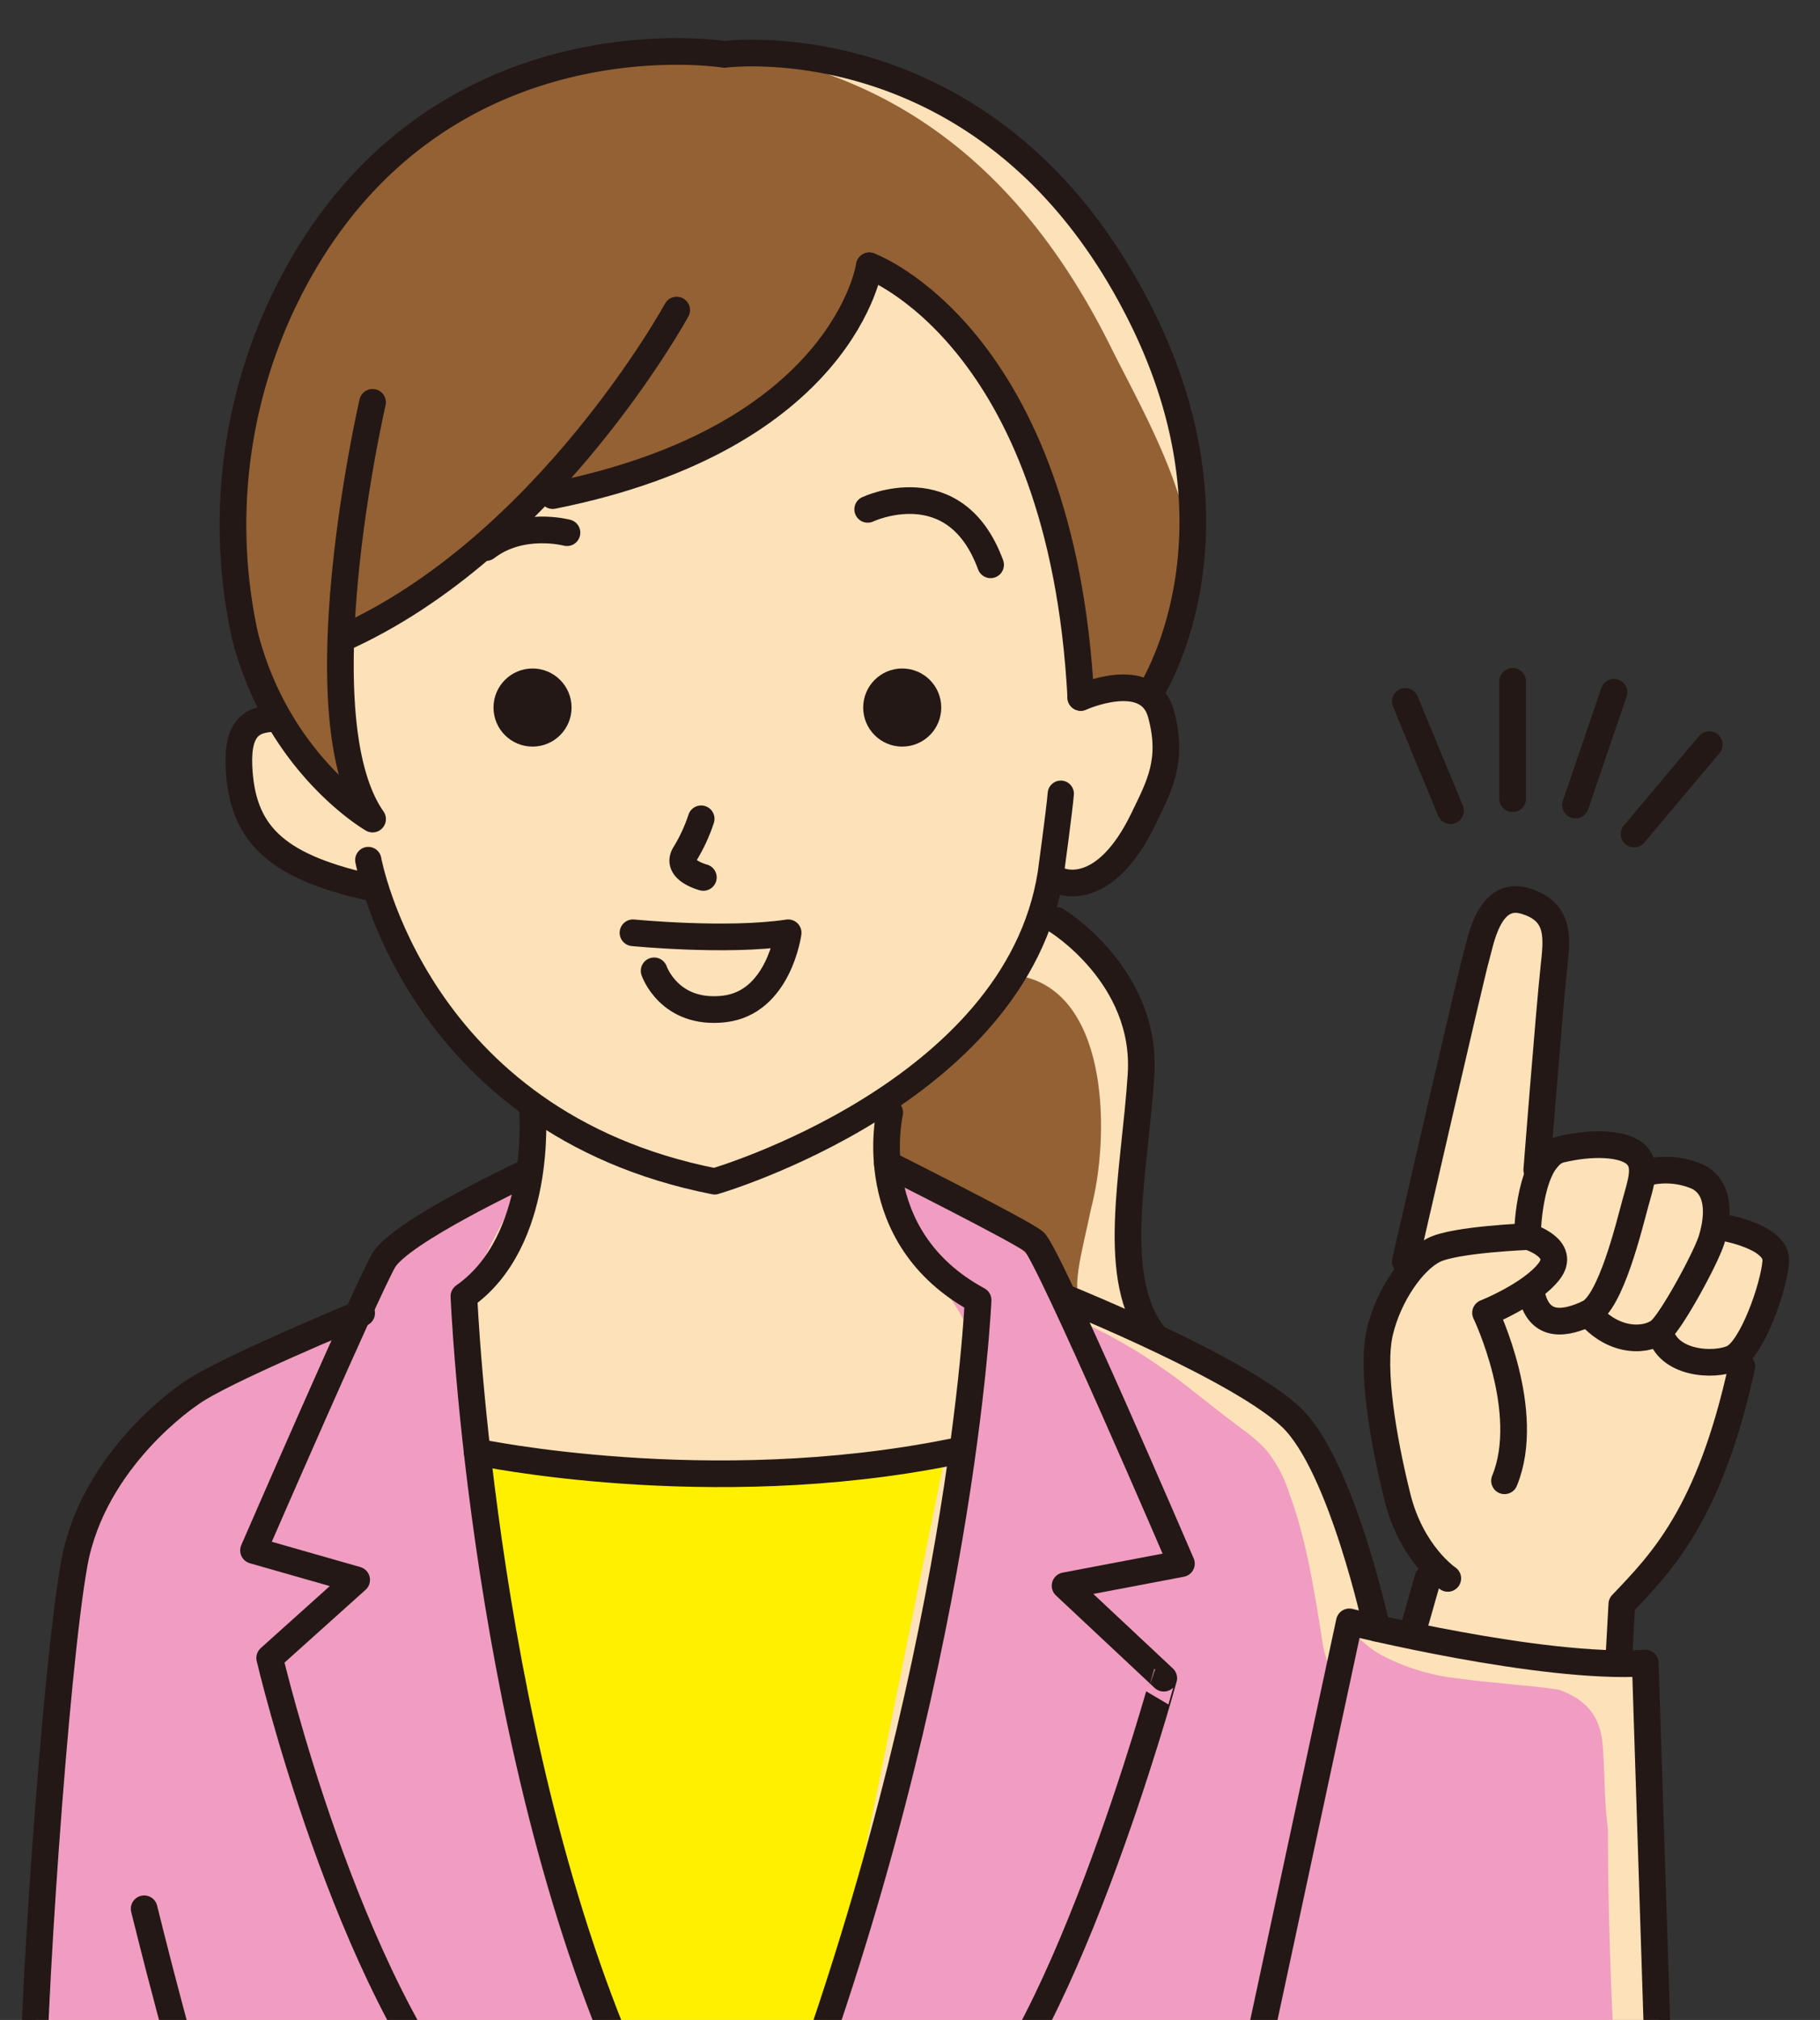
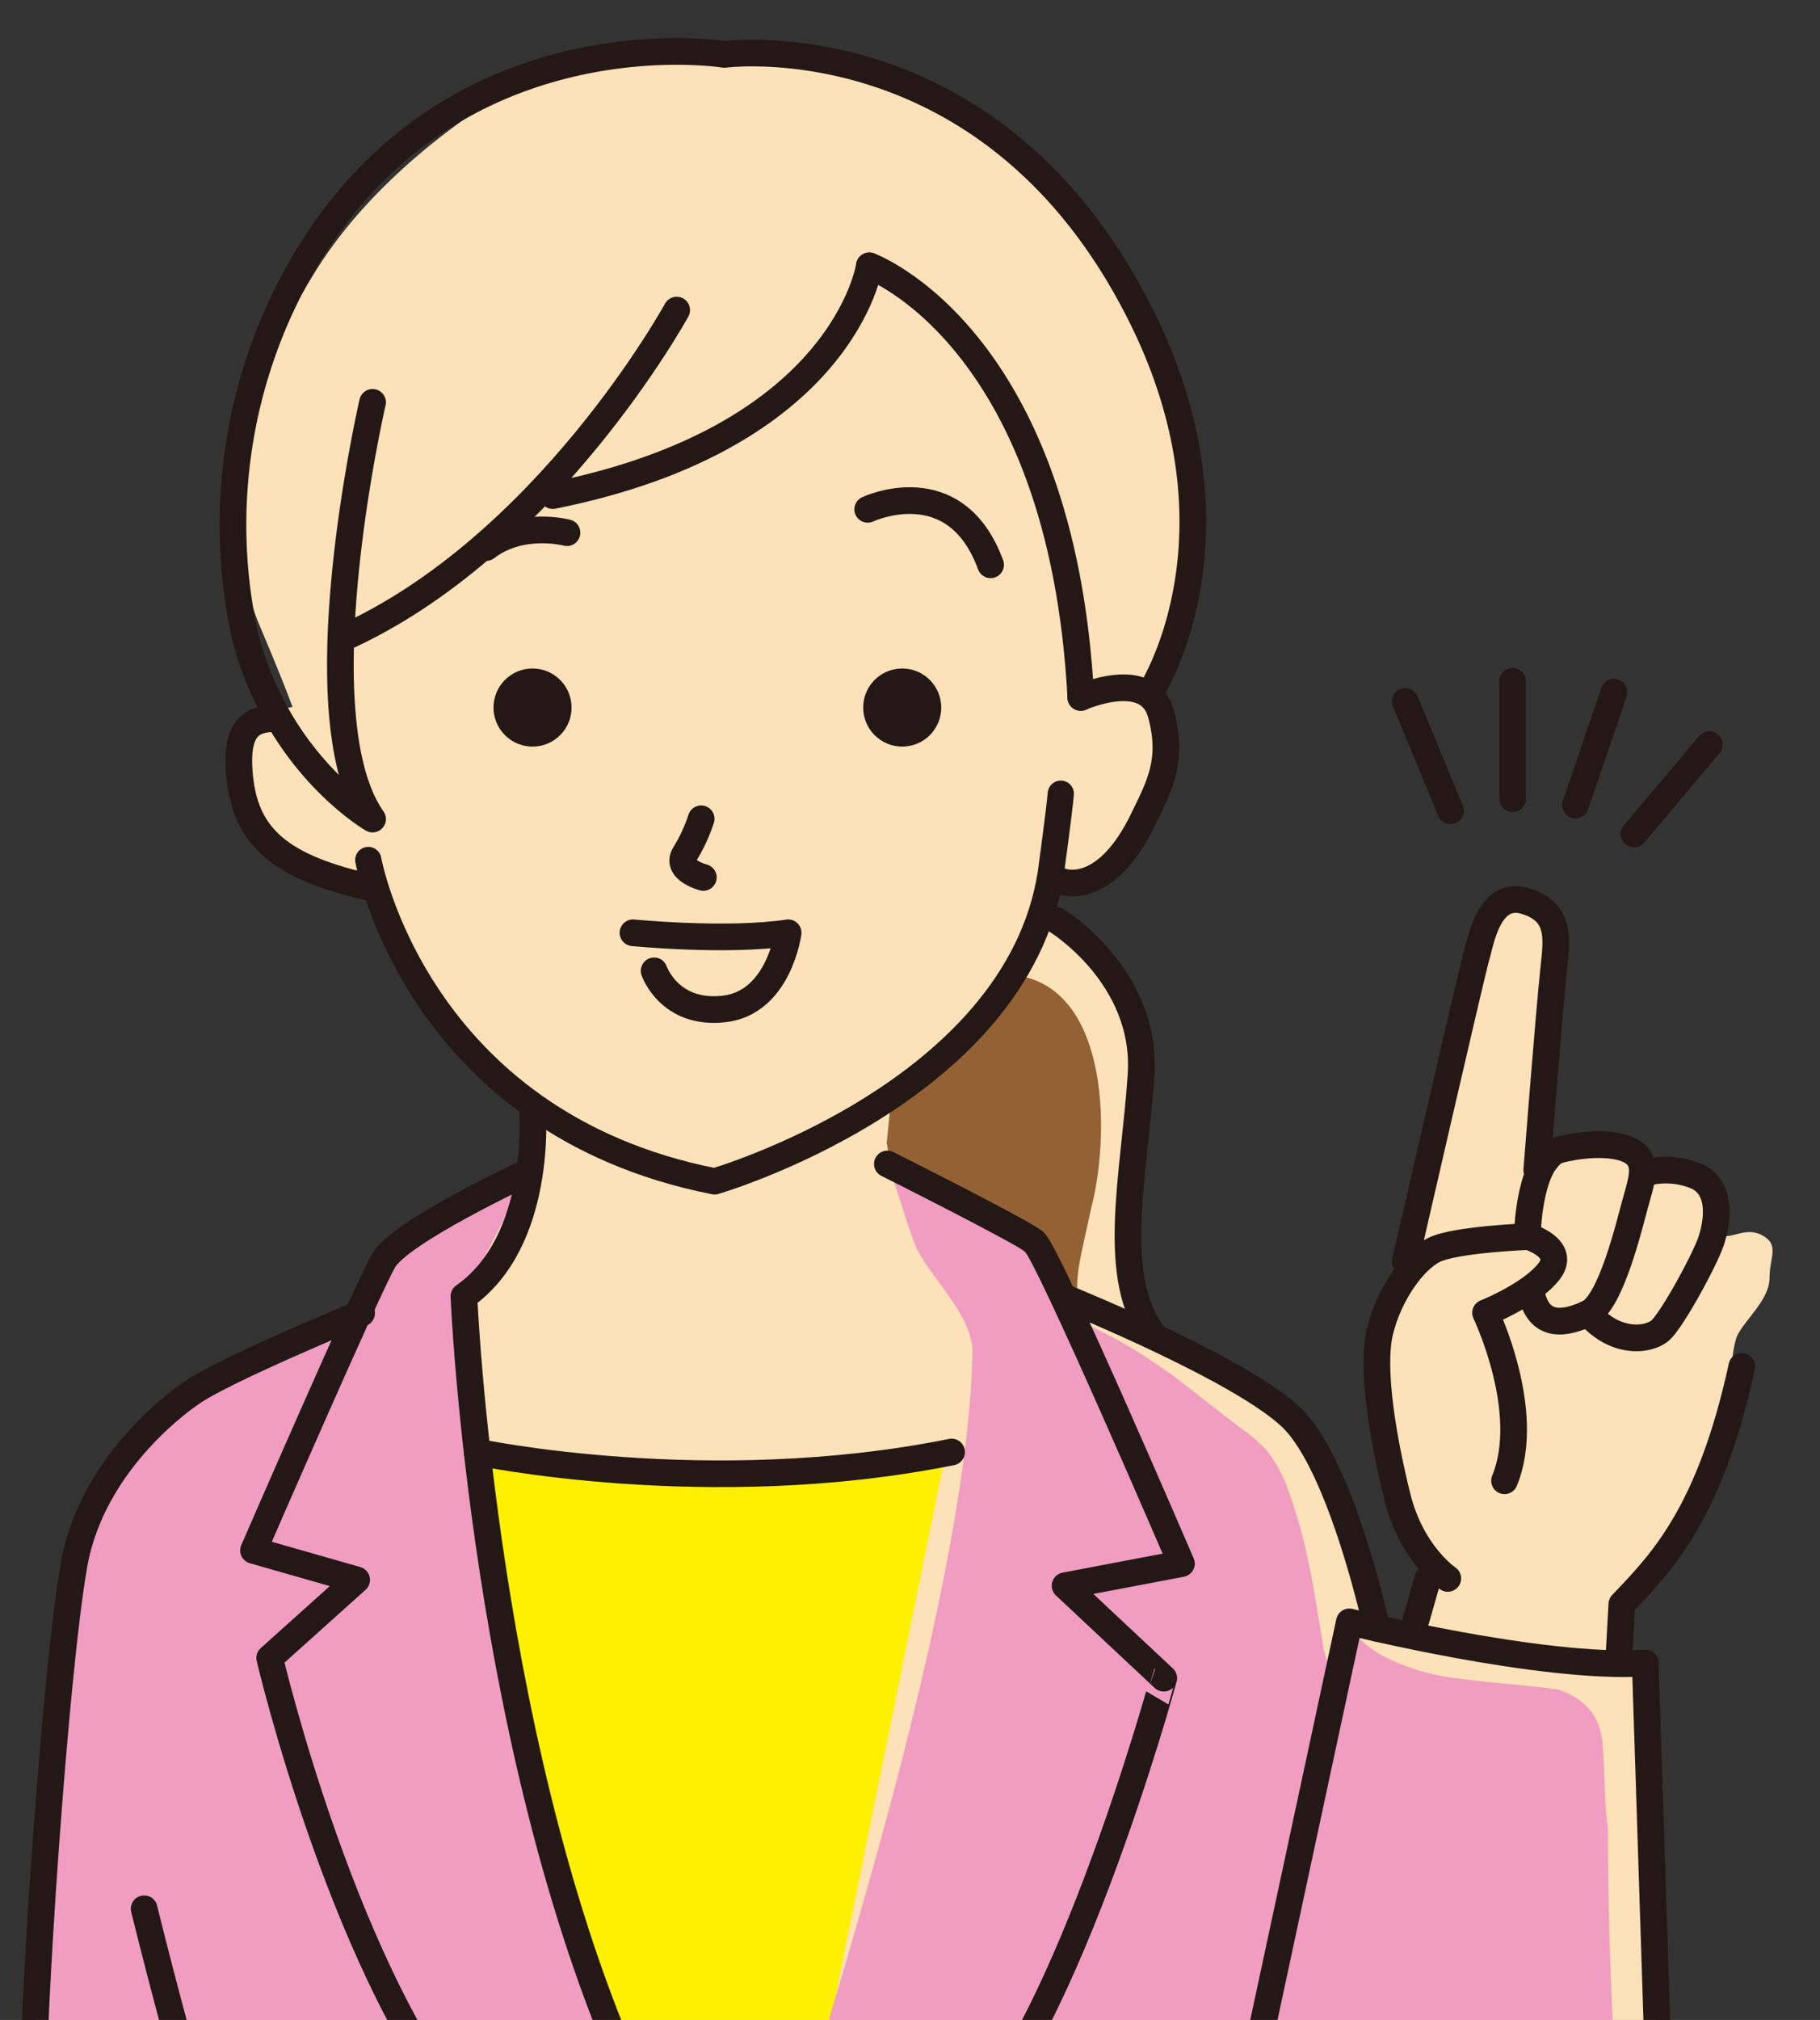
<svg xmlns="http://www.w3.org/2000/svg" id="レイヤー_1" data-name="レイヤー 1" viewBox="0 0 208.2 230.93">
  <rect x="0" y="0" width="208.2" height="230.93" fill="#333333" stroke="none" />
  <defs>
    <style>.cls-1,.cls-10,.cls-8,.cls-9{fill:none;}.cls-2{opacity:0.3;}.cls-3{clip-path:url(#clip-path);}.cls-4{fill:#fce1b9;}.cls-5{fill:#fff000;}.cls-6{fill:#946134;}.cls-7{fill:#f09dc1;}.cls-10,.cls-11,.cls-8,.cls-9{stroke:#231815;}.cls-10,.cls-8,.cls-9{stroke-linecap:round;}.cls-8,.cls-9{stroke-linejoin:round;}.cls-10,.cls-8{stroke-width:3.05px;}.cls-9{stroke-width:3px;}.cls-10,.cls-11{stroke-miterlimit:10;}.cls-11{fill:#231815;stroke-width:2.03px;}</style>
    <clipPath id="clip-path">
      <rect class="cls-1" width="208.2" height="230.93" />
    </clipPath>
  </defs>
  <g class="cls-3">
    <path id="白地" class="cls-4" d="M131.68,79.11c3.29,2.21,1.55,10.36.19,13.65s-2.85,5.13-6.57,6.49-5.14,2.08-5.37,2.11c-2.64.34.73,4.33.73,4.33a56.43,56.43,0,0,1,5.58,3.86c2.79,2.22,3.58,8.73,4.29,13.31s-.14,5.94-.71,11.31-.65,12.45.49,16,7.74,7.23,11.89,8.52,4.07,2.14,7,4.58,5.65,11.52,7.08,15.52.93,5.3,4,7.45,12.52,3.22,17.53,3.72a21.1,21.1,0,0,0,7.59-.3l3.53.66.29,4.77.67,42.31H3.91v-.63s.88-23.83.78-24.13a219.42,219.42,0,0,1,2.36-24.9,90.27,90.27,0,0,1,7.45-22.07c1.08-2.05,2.35-2.05,4.41-3.53s3.63-2.64,3.63-2.64,10.88-4.42,15.1-6.08,1.86-.89,4-3.63,2.35-3.92,5.39-8.14,4.61-3.43,7.06-4.51a35.14,35.14,0,0,1,4.71-1.67l2.65-8.23s-1.33-2.51-5.74-5.15-7.5-7.21-9.46-10.74-4.51-9.71-4.51-9.71-1.28-1.47-5.1-2.06-3.8,0-6.15-2.55S26.43,93.05,27,89.23s1.46-7.41,1.46-7.41l5-1s-.88-2.49-3.67-9.09-2.64-12.17-2.93-16.86S30.39,40.2,36.1,31s15.25-16.86,24-21.84A29,29,0,0,1,77.88,5.75a49.44,49.44,0,0,0,5.5.7C85,6.45,85,5.66,89.46,5s7.17,2.3,15.69,4.52,10.24,7.28,13.32,10.21,5.62,3.65,7.84,6.52S134,41.87,135.4,46s1.21,6.51,1.57,13.45a30.55,30.55,0,0,1-3.29,15.67c-1.23,2.25-2.07.89-2.23,2.2l.23,1.77" />
    <path class="cls-5" d="M52.08,166.93s38,3.63,56.25-1.55L93.62,237.85H71.82Z" />
-     <path class="cls-6" d="M74.31,4.86C16.72,11,20.08,80.92,40.63,92c1.28.69-1.64-9.05-1.64-19,2.07-.66,3.62-2.86,5.2-3.65,3.14-1.57,5-2.52,7.4-3.7,2.73-1.33,7.72-6.88,10-8.16,6.92-3.92,6.28-1.49,8.16-1.69,6.93-.73,14.58-5.9,18.6-9.73,6.42-6.12,9.81-9.42,11.13-15.74,1.74.31,4.6,2.22,6.08,3.08,6,3.42,7.45,10.84,11.59,18.43a64,64,0,0,1,5.69,17c.63,4.69.91,6.73,1.25,9.06.15,1,7.64-.41,6.75.43,12-11.25,1.62-27.82-3.87-38.86C112.21,9.88,90.42,5.5,74.31,4.86Z" />
    <path class="cls-6" d="M124.8,138.22c2.18-8.26,2.07-24.09-7.49-26.51-4.57,5.54-10,9.93-15.53,15.49,0,0-.32,3.43-.35,3.41,2.12,13.1,5.36,4,12,9.16s3.17,7.21,10.78,9.44C122.08,148.57,123.92,142.62,124.8,138.22Z" />
    <path class="cls-7" d="M61,201.68c1.92,9.8,7.29,25.53,10.94,35.67H4.21c.11-9.57.31-18.24.94-22.31,1.56-9.88-2.32-15.52,3.64-37.41a31.44,31.44,0,0,1,9.61-15.71c.63-.56,1.27-1.07,1.91-1.55a31.72,31.72,0,0,1,12.91-5.79L39,152.07l.3-.13a3.72,3.72,0,0,0,2.26-3,11.45,11.45,0,0,1,2.38-4.84c3.3-4,4.08-3.81,6.5-5.57,1.36-1,4-1.67,6.07-2.08,1.64-.33,2.92-.49,2.92-.49l-.67,1.28-4.85,9.43-.79,1.49-.68,1.28-.34.64s.27,7.76.63,12.24S58,186.28,61,201.68Z" />
    <path class="cls-7" d="M183.85,208.33c-.35-3-.26-6-.53-9-.31-3.54-2.31-5.18-5-6.16l-.87-.12c-2-.28-4.09-.42-6.14-.66-1.5-.13-3-.29-4.47-.5a24.32,24.32,0,0,1-8.9-2.72,11.64,11.64,0,0,1-3.24-2.76c-.86,2.51-2,5.84-2.16,6.52.08-.77-1-3.76-1.12-4.4-1-6.1-1.83-12.18-4-18a14.8,14.8,0,0,0-2.58-4.77,17.48,17.48,0,0,0-2.63-2.3c-.49-.35-1.73-1.31-2.14-1.62l-2.56-2c-1.52-1.18-3-2.39-4.63-3.48a55.24,55.24,0,0,0-10.48-5.8c-2.14-7.64-16.53-16.16-20.94-17.48,1.24,2.87,2.25,6.85,3.27,9.33,1.33,3.24,6.39,7.7,6.52,12-.44,27.12-16.49,75.8-18.29,82.93h91.85c-.69-12.24-.86-21.26-.87-27.92C183.94,209.07,183.89,208.7,183.85,208.33Z" />
    <path id="指差しの手" class="cls-4" d="M174.45,103a3.65,3.65,0,0,0-3.28,2.19c-1.13,2.3-4.52,17.1-4.52,17.1s-5.77,17.87-5.09,19.19.57,2.3-.9,4.06-2.6,3.39-2.72,5.15-.9,10.74.68,15.35.79,6.47,3,9.1,2,2,1.36,4.49a71.17,71.17,0,0,1-2.49,6.8s5.54,3.18,9.39,3.4,13.9.66,13.9.66,1.13-5.92,1.24-6.8,1.36-3.07,4.19-5.48a20.47,20.47,0,0,0,7-10.53c1.7-5.48,1.59-13.26,2.6-15.13s3.62-4.05,3.62-6.47,1.24-3.83-1-4.93-4.29,1.43-5.08-.77.11-3.4-1.36-5.15-4.52-1.86-5.88-1.75.23-1.65-2.94-2.09-4.74-.77-6.21-.11-1.59,3.51-3.62,2.63-.9-5.59-.79-10.3,2.82-15.13,2-17.21A7.75,7.75,0,0,0,174.45,103Z" />
    <path class="cls-8" d="M42.62,46s-8.28,35.84,0,47.64c0,0-10.79-6.19-14.59-20.93A59.35,59.35,0,0,1,33.4,32.51C50,.9,82.87,6.22,82.87,6.22s29.93-4,47,28.57c13.7,26,1.76,44.32,1.76,44.32" />
    <path class="cls-8" d="M99.45,30.39s22,8,24.19,49.34" />
    <path class="cls-8" d="M99.45,30.39S96.61,50,63.23,56.66" />
    <path class="cls-8" d="M77.41,35.45S62.53,62.63,39,73.06" />
    <path class="cls-8" d="M60.92,127.2s1.15,14.71-7.85,21c0,0,2.21,53.42,20.07,91.4" />
-     <path class="cls-8" d="M101.78,127.2s-3.31,14.17,10.11,21.43c0,0-1.76,41.86-21.73,95" />
    <path class="cls-8" d="M54.58,166s26.48,5.6,54.28,0" />
    <path class="cls-8" d="M60.16,134.1s-14.35,6.69-16.27,10S29,177.25,29,177.25l11.8,3.37-9.95,8.93s8.72,37.24,23.74,54.09" />
    <path class="cls-8" d="M101.51,133.07s15.21,7.62,16.79,8.88,16.85,36.81,16.85,36.81l-13.31,2.53,11.29,10.57S121,236.22,108.33,245" />
    <path class="cls-8" d="M41.37,150.12S25,156.87,21.69,159.4c0,0-11,7.25-13.19,19.34s-5,53.39-4.7,63" />
    <path class="cls-8" d="M142.25,241.78l12.11-56.36s22,5.47,33.85,4.71l1.7,52.66" />
    <line class="cls-8" x1="161.6" y1="186.56" x2="163.34" y2="180.45" />
    <path class="cls-8" d="M165.62,180.45s-4.14-2.76-5.77-9.33-3-14.63-2-18.85,3.78-8.18,6.21-9.38,10.78-1.52,10.78-1.52,4.44,1.33,2.35,4-7.25,4.72-7.25,4.72,5.43,11.28,2.17,19.2" />
    <path class="cls-8" d="M199.26,156.21c-3.7,17-9.3,22.53-13.73,27.19l-.34,6.15" />
    <path class="cls-8" d="M120.87,105.23s10.38,6.33,9.66,17.63-3.74,23.51,1.65,30" />
    <path class="cls-8" d="M160.76,144.22s7.58-33,8.09-34.71,1.4-7.75,5.6-6.51,3.63,4.48,3.29,7.75c-.56,5.27-1.94,23-1.94,23" />
    <path class="cls-8" d="M174.75,140.68s.25-8.42,3.79-9.27,7.05-.73,8.51.5.67,3.29,0,5.74-2.78,11.27-5.32,12.47-5.55,1.82-6.48-2" />
    <path class="cls-8" d="M188.14,134.1a9.15,9.15,0,0,1,6,.4c2.9,1.38,2.31,5.17,1.64,7.28s-4.56,9.26-5.9,10.36-5.06,1.61-8.18-2" />
-     <path class="cls-8" d="M196.74,140.26s6.65,1,6.4,4-2.74,10-4.91,11-7.54.67-8.32-3.05" />
    <path class="cls-8" d="M72.41,106.64s10.78,1.06,17.75,0c0,0-1.06,8-7.33,8.71s-8-4.36-8-4.36" />
    <path class="cls-8" d="M160.76,80.19s5.17,12.49,5.17,12.49" />
    <line class="cls-8" x1="173.04" y1="91.31" x2="173.04" y2="77.89" />
    <line class="cls-8" x1="184.63" y1="79.14" x2="180.23" y2="92.04" />
    <line class="cls-8" x1="186.93" y1="95.35" x2="195.53" y2="85.13" />
    <path class="cls-8" d="M99.26,58.23s10-4.72,14.06,6.34" />
    <path class="cls-8" d="M122.27,148.54s19.74,8,25.49,13.54,9.74,24.07,9.74,24.07" />
    <path class="cls-9" d="M42.13,98.32s5.38,30,39.62,36.74c0,0,34.48-10,38.45-35.16,0,0,1-7.31,1.15-9.16" />
    <path class="cls-10" d="M16.49,218.22s5.42,22.05,7.28,25.42" />
    <path class="cls-8" d="M64.86,60.9s-5.22-1.4-9.25,1.7" />
    <path class="cls-8" d="M80.21,93.61a18.9,18.9,0,0,1-1.85,4c-1.18,1.86,2.1,2.7,2.1,2.7" />
    <circle class="cls-11" cx="103.21" cy="80.89" r="3.45" />
    <circle class="cls-11" cx="60.92" cy="80.89" r="3.45" />
  </g>
  <path class="cls-8" d="M121.35,100.74s5,2.13,9.46-7.14c1.82-3.76,3.46-6.67,2-12s-9.18-1.86-9.18-1.86" />
  <path class="cls-8" d="M31.54,82.15c-2.54,0-4.38.88-4.21,5.37.31,7.7,4.08,11.42,14.58,13.84" />
</svg>